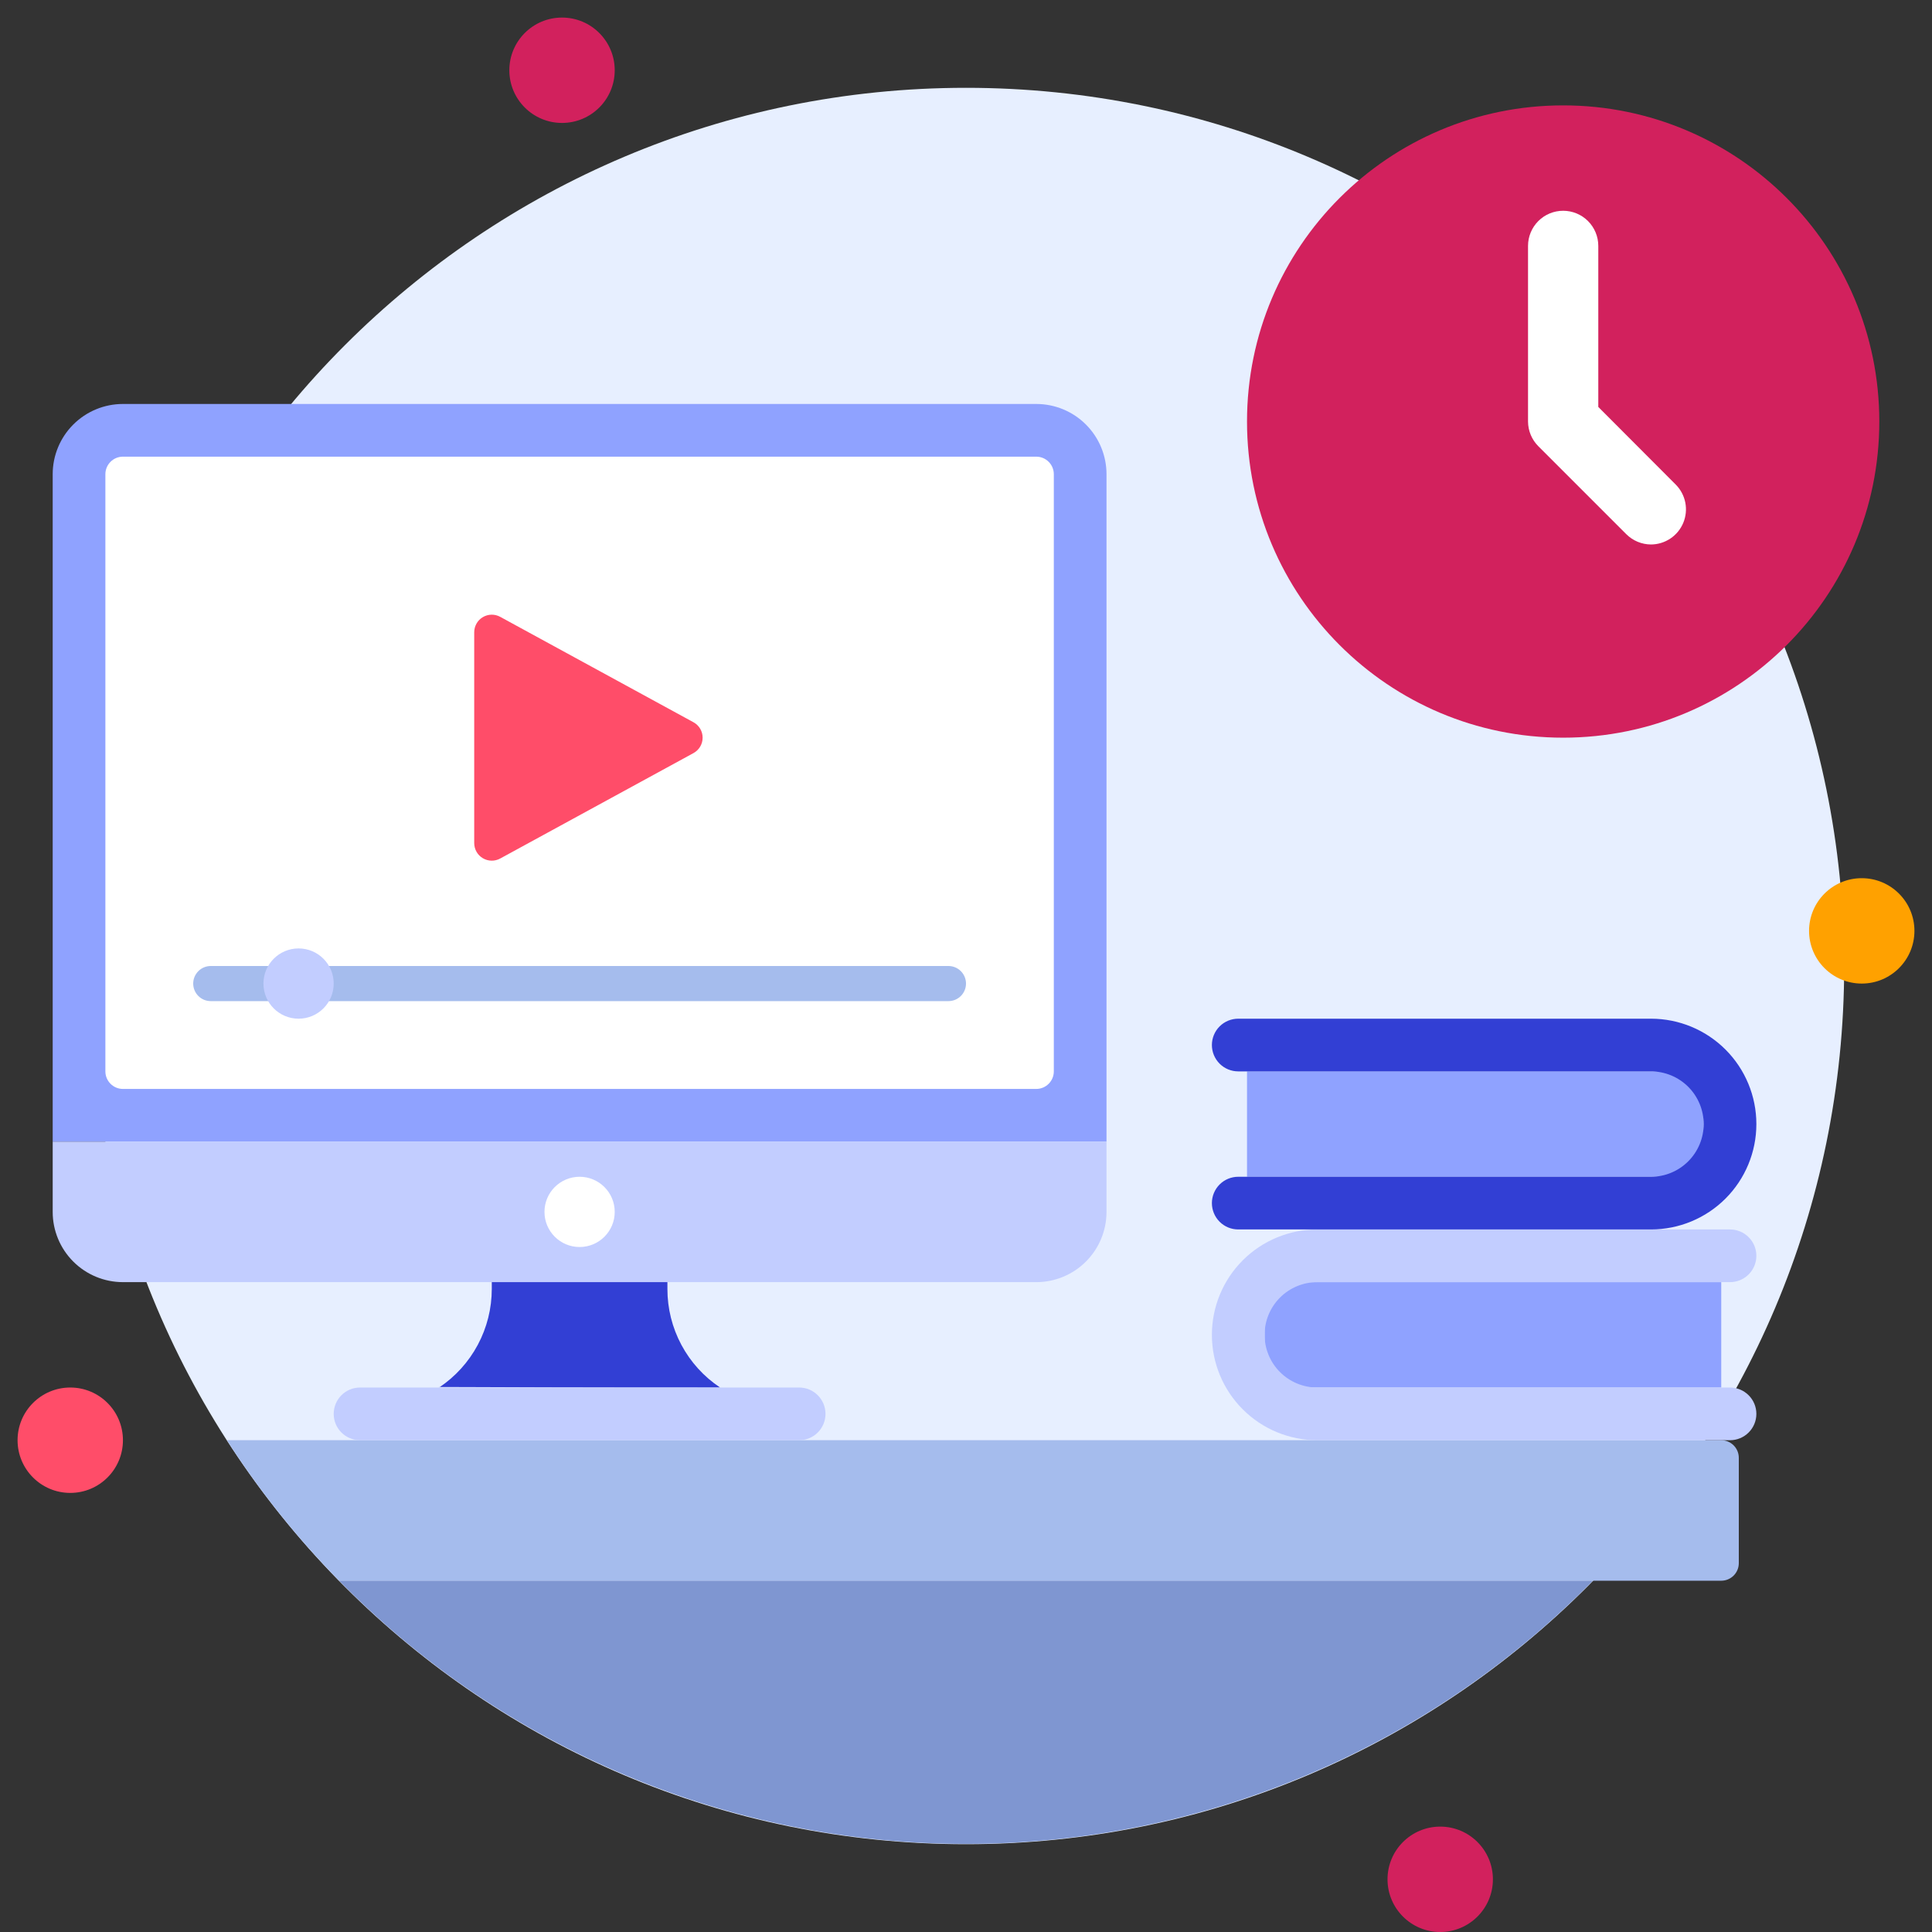
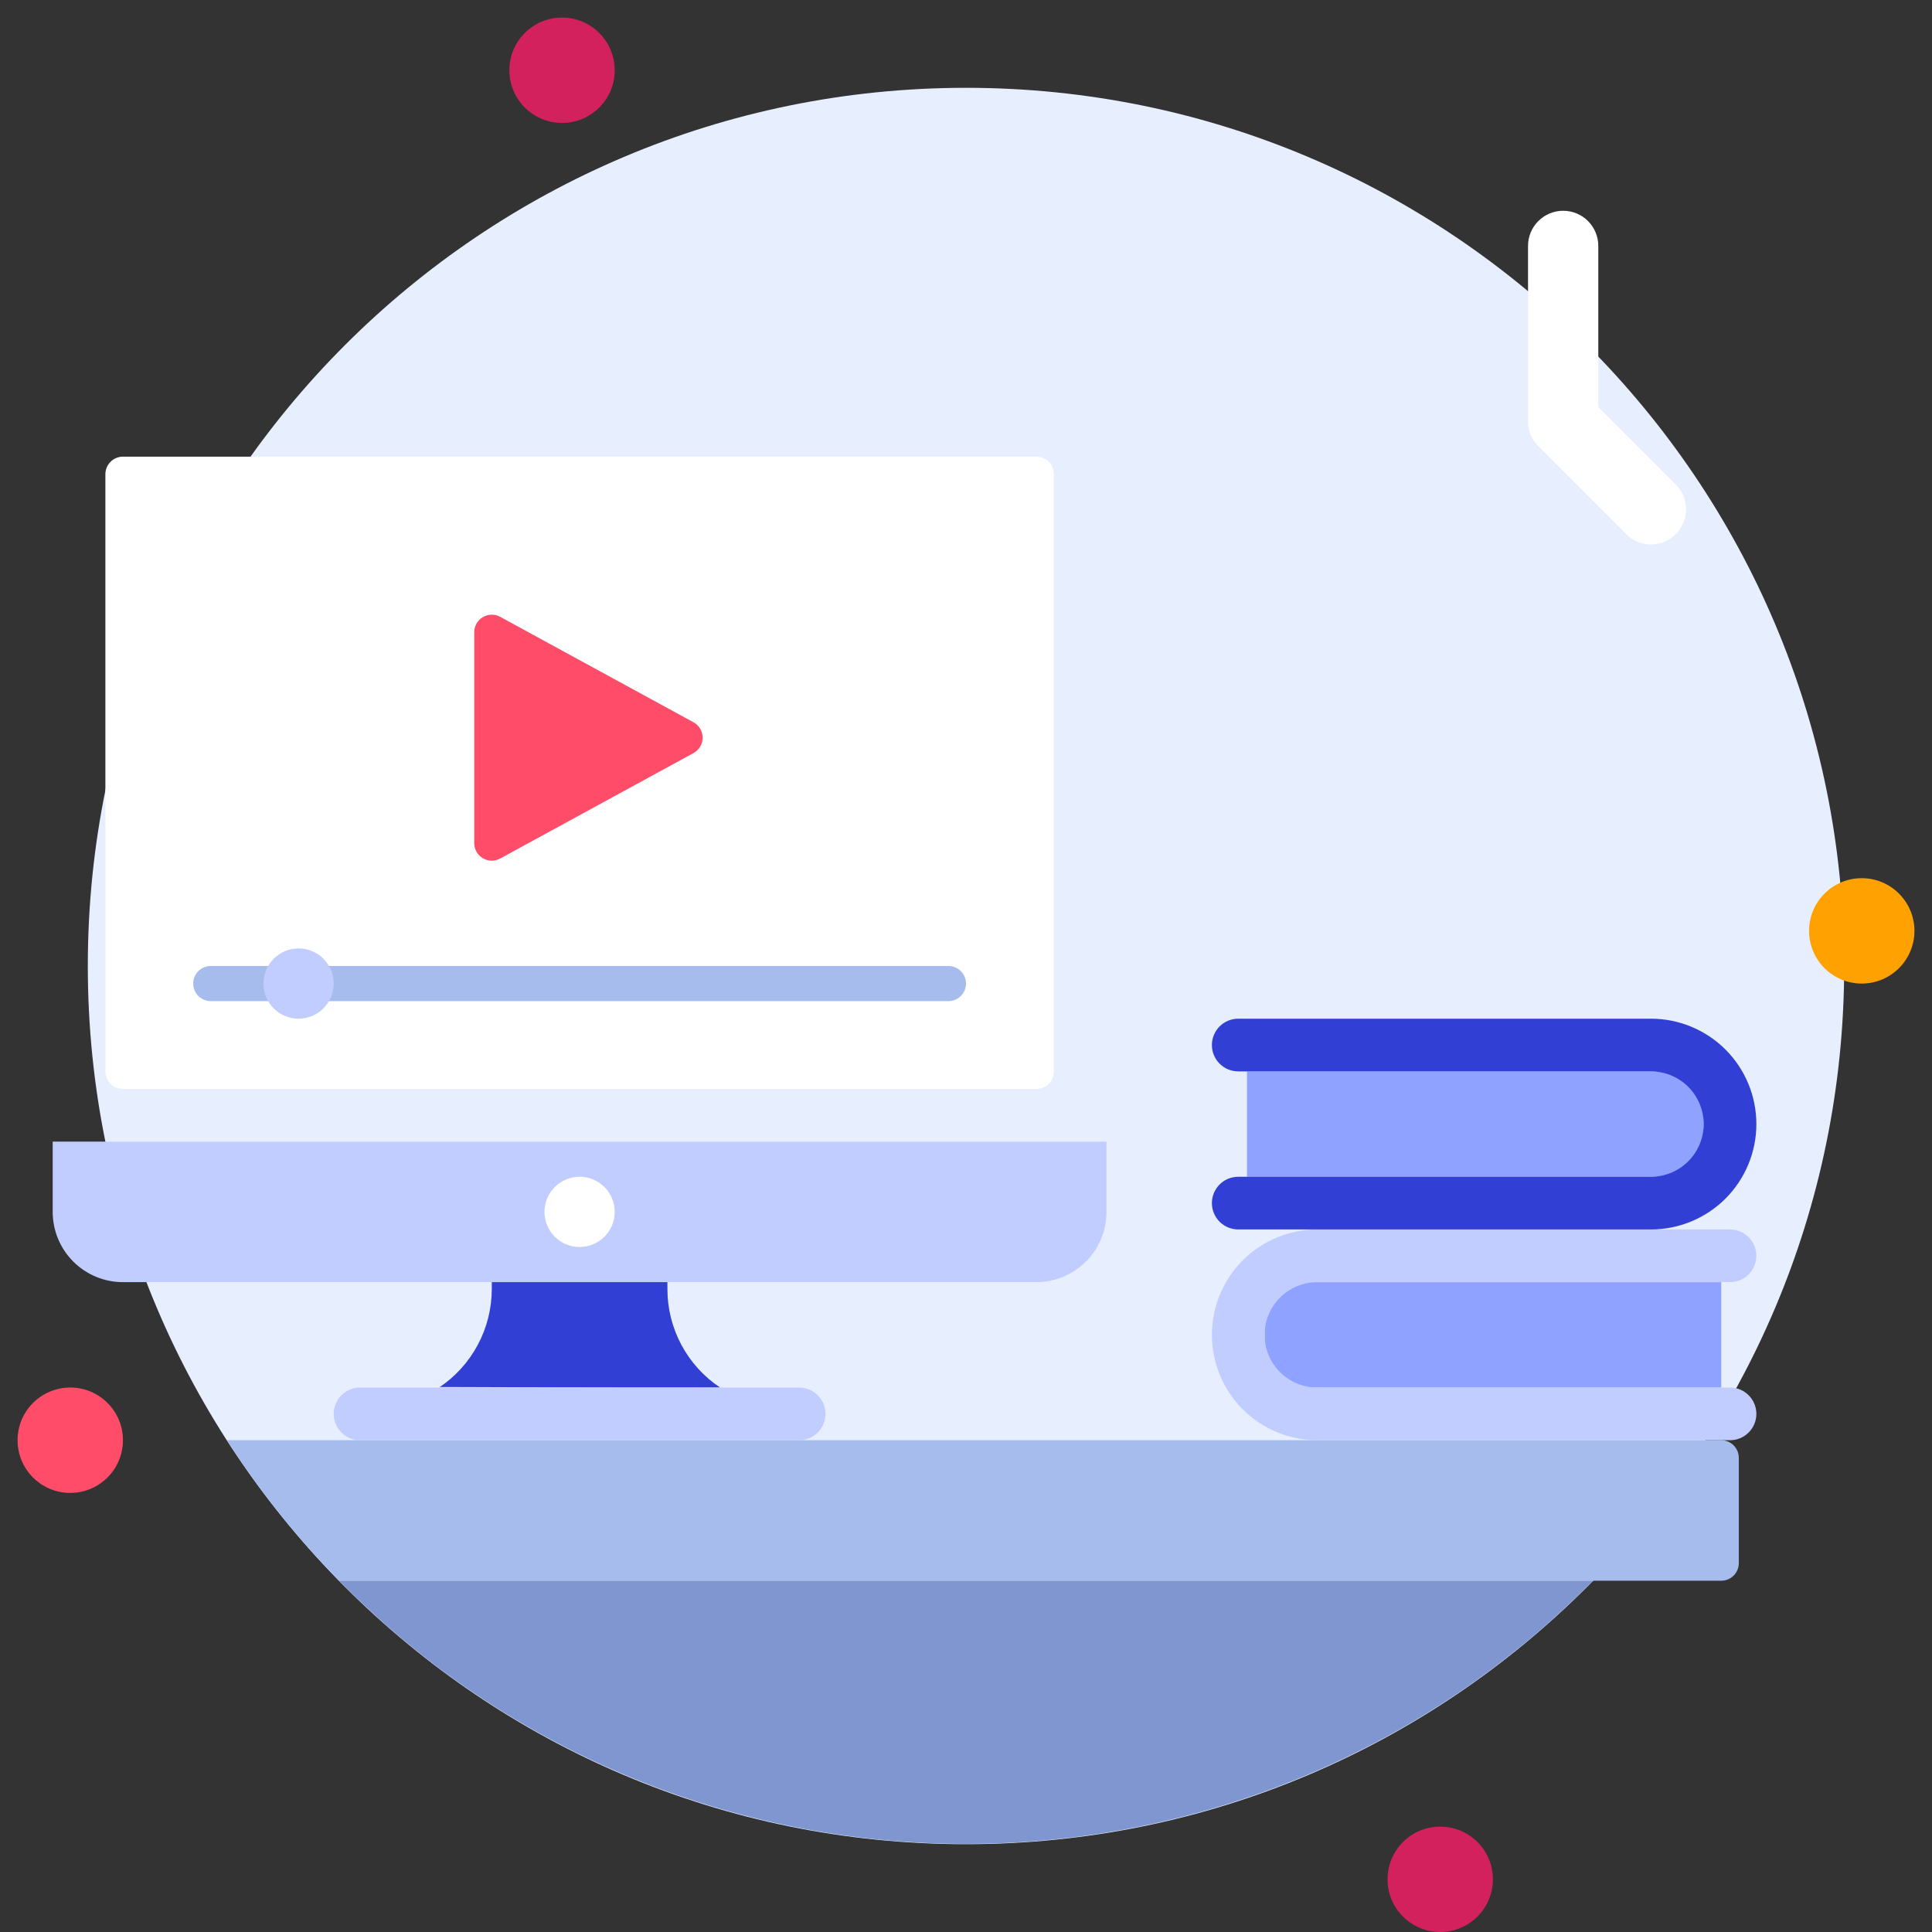
<svg xmlns="http://www.w3.org/2000/svg" width="128" height="128" viewBox="0 0 128 128" fill="none">
  <rect x="0" y="0" width="128" height="128" fill="#333333" stroke="none" />
  <g clip-path="url(#clip0_1_783)">
    <path d="M64 122.182C96.133 122.182 122.182 96.133 122.182 64C122.182 31.867 96.133 5.818 64 5.818C31.867 5.818 5.818 31.867 5.818 64C5.818 96.133 31.867 122.182 64 122.182Z" fill="#E7EFFF" />
    <path d="M37.236 8.145C39.164 8.145 40.727 6.583 40.727 4.655C40.727 2.727 39.164 1.164 37.236 1.164C35.308 1.164 33.745 2.727 33.745 4.655C33.745 6.583 35.308 8.145 37.236 8.145Z" fill="#D2215D" />
    <path d="M123.345 65.164C125.273 65.164 126.836 63.601 126.836 61.673C126.836 59.745 125.273 58.182 123.345 58.182C121.417 58.182 119.855 59.745 119.855 61.673C119.855 63.601 121.417 65.164 123.345 65.164Z" fill="#FFA100" />
    <path d="M95.418 128C97.346 128 98.909 126.437 98.909 124.509C98.909 122.581 97.346 121.018 95.418 121.018C93.49 121.018 91.927 122.581 91.927 124.509C91.927 126.437 93.49 128 95.418 128Z" fill="#D2215D" />
    <path d="M4.655 98.909C6.583 98.909 8.145 97.346 8.145 95.418C8.145 93.49 6.583 91.927 4.655 91.927C2.727 91.927 1.164 93.49 1.164 95.418C1.164 97.346 2.727 98.909 4.655 98.909Z" fill="#FF4D69" />
-     <path d="M103.564 48.873C115.131 48.873 124.509 39.495 124.509 27.927C124.509 16.359 115.131 6.982 103.564 6.982C91.996 6.982 82.618 16.359 82.618 27.927C82.618 39.495 91.996 48.873 103.564 48.873Z" fill="#D2215D" />
    <path d="M109.382 36.073C108.766 36.07 108.176 35.823 107.741 35.386L101.923 29.568C101.486 29.134 101.239 28.544 101.236 27.927V16.291C101.236 15.674 101.482 15.082 101.918 14.645C102.354 14.209 102.946 13.964 103.564 13.964C104.181 13.964 104.773 14.209 105.209 14.645C105.646 15.082 105.891 15.674 105.891 16.291V26.961L111.023 32.105C111.346 32.43 111.566 32.844 111.655 33.294C111.744 33.744 111.698 34.211 111.523 34.635C111.347 35.059 111.051 35.422 110.67 35.677C110.289 35.933 109.841 36.071 109.382 36.073Z" fill="white" />
    <path d="M115.2 96.582V103.564C115.2 103.872 115.077 104.168 114.859 104.386C114.641 104.605 114.345 104.727 114.036 104.727H22.47C19.677 101.889 17.185 98.769 15.034 95.418H114.036C114.345 95.418 114.641 95.541 114.859 95.759C115.077 95.977 115.2 96.273 115.2 96.582Z" fill="#A5BCED" />
    <path d="M105.53 104.727C100.114 110.248 93.651 114.633 86.521 117.626C79.39 120.62 71.734 122.161 64 122.161C56.266 122.161 48.61 120.62 41.479 117.626C34.349 114.633 27.886 110.248 22.47 104.727H105.53Z" fill="#7F96D1" />
-     <path d="M8.145 26.764H68.655C69.889 26.764 71.073 27.254 71.946 28.127C72.819 29 73.309 30.184 73.309 31.418V75.636H3.491V31.418C3.491 30.184 3.981 29 4.854 28.127C5.727 27.254 6.911 26.764 8.145 26.764V26.764Z" fill="#8FA2FF" />
    <path d="M3.491 75.636H73.309V80.291C73.309 81.525 72.819 82.709 71.946 83.582C71.073 84.455 69.889 84.945 68.655 84.945H8.145C6.911 84.945 5.727 84.455 4.854 83.582C3.981 82.709 3.491 81.525 3.491 80.291V75.636Z" fill="#C2CDFF" />
    <path d="M47.709 91.927C27.346 91.927 29.207 91.846 29.091 91.927C30.165 91.21 31.045 90.239 31.654 89.1C32.263 87.962 32.581 86.691 32.582 85.399V84.945H44.218V85.399C44.217 86.691 44.535 87.963 45.144 89.102C45.753 90.241 46.634 91.211 47.709 91.927V91.927Z" fill="#323FD4" />
    <path d="M68.654 30.255H8.145C7.503 30.255 6.982 30.776 6.982 31.418V70.982C6.982 71.624 7.503 72.145 8.145 72.145H68.654C69.297 72.145 69.818 71.624 69.818 70.982V31.418C69.818 30.776 69.297 30.255 68.654 30.255Z" fill="white" />
    <path d="M52.946 91.927H23.855C22.891 91.927 22.109 92.709 22.109 93.673C22.109 94.637 22.891 95.418 23.855 95.418H52.946C53.909 95.418 54.691 94.637 54.691 93.673C54.691 92.709 53.909 91.927 52.946 91.927Z" fill="#C2CDFF" />
    <path d="M38.4 82.618C39.685 82.618 40.727 81.576 40.727 80.291C40.727 79.006 39.685 77.964 38.4 77.964C37.115 77.964 36.073 79.006 36.073 80.291C36.073 81.576 37.115 82.618 38.4 82.618Z" fill="white" />
    <path d="M114.036 84.945H83.782V91.927H114.036V84.945Z" fill="#8FA2FF" />
    <path d="M83.782 88.436C83.782 89.362 84.15 90.25 84.804 90.905C85.459 91.559 86.347 91.927 87.273 91.927H114.618C115.081 91.927 115.525 92.111 115.852 92.439C116.18 92.766 116.364 93.21 116.364 93.673V93.673C116.364 94.136 116.18 94.58 115.852 94.907C115.525 95.234 115.081 95.418 114.618 95.418H87.273C85.421 95.418 83.645 94.683 82.336 93.373C81.026 92.064 80.291 90.288 80.291 88.436C80.291 86.585 81.026 84.809 82.336 83.499C83.645 82.19 85.421 81.454 87.273 81.454H114.618C115.081 81.454 115.525 81.638 115.852 81.966C116.18 82.293 116.364 82.737 116.364 83.2V83.2C116.364 83.663 116.18 84.107 115.852 84.434C115.525 84.761 115.081 84.945 114.618 84.945H87.273C86.347 84.945 85.459 85.313 84.804 85.968C84.15 86.623 83.782 87.51 83.782 88.436Z" fill="#C2CDFF" />
    <path d="M82.618 77.964H112.873V70.982H82.618V77.964Z" fill="#8FA2FF" />
    <path d="M112.873 74.473C112.873 75.399 112.505 76.287 111.85 76.941C111.196 77.596 110.308 77.964 109.382 77.964H82.036C81.573 77.964 81.129 78.147 80.802 78.475C80.475 78.802 80.291 79.246 80.291 79.709C80.291 80.172 80.475 80.616 80.802 80.943C81.129 81.271 81.573 81.454 82.036 81.454H109.382C111.234 81.454 113.009 80.719 114.319 79.41C115.628 78.1 116.364 76.324 116.364 74.473C116.364 72.621 115.628 70.845 114.319 69.536C113.009 68.227 111.234 67.491 109.382 67.491H82.036C81.573 67.491 81.129 67.675 80.802 68.002C80.475 68.329 80.291 68.773 80.291 69.236C80.291 69.699 80.475 70.143 80.802 70.471C81.129 70.798 81.573 70.982 82.036 70.982H109.382C110.308 70.982 111.196 71.35 111.85 72.004C112.505 72.659 112.873 73.547 112.873 74.473V74.473Z" fill="#323FD4" />
    <path d="M45.94 49.897L33.14 56.879C32.963 56.976 32.763 57.025 32.561 57.021C32.359 57.018 32.161 56.961 31.987 56.858C31.813 56.755 31.669 56.608 31.57 56.432C31.47 56.256 31.418 56.057 31.418 55.855V41.891C31.418 41.689 31.47 41.49 31.57 41.314C31.669 41.138 31.813 40.991 31.987 40.888C32.161 40.784 32.359 40.728 32.561 40.724C32.763 40.721 32.963 40.77 33.14 40.867L45.94 47.849C46.125 47.948 46.279 48.096 46.387 48.276C46.495 48.457 46.551 48.663 46.551 48.873C46.551 49.083 46.495 49.289 46.387 49.469C46.279 49.649 46.125 49.797 45.94 49.897V49.897Z" fill="#FF4D69" />
    <path d="M62.836 66.327H13.964C13.655 66.327 13.359 66.205 13.141 65.987C12.923 65.768 12.8 65.472 12.8 65.164C12.8 64.855 12.923 64.559 13.141 64.341C13.359 64.123 13.655 64 13.964 64H62.836C63.145 64 63.441 64.123 63.659 64.341C63.877 64.559 64 64.855 64 65.164C64 65.472 63.877 65.768 63.659 65.987C63.441 66.205 63.145 66.327 62.836 66.327Z" fill="#A5BCED" />
    <path d="M19.782 67.491C21.067 67.491 22.109 66.449 22.109 65.164C22.109 63.878 21.067 62.836 19.782 62.836C18.497 62.836 17.454 63.878 17.454 65.164C17.454 66.449 18.497 67.491 19.782 67.491Z" fill="#C2CDFF" />
  </g>
  <defs>
    <clipPath id="clip0_1_783">
      <rect width="128" height="128" fill="white" />
    </clipPath>
  </defs>
</svg>